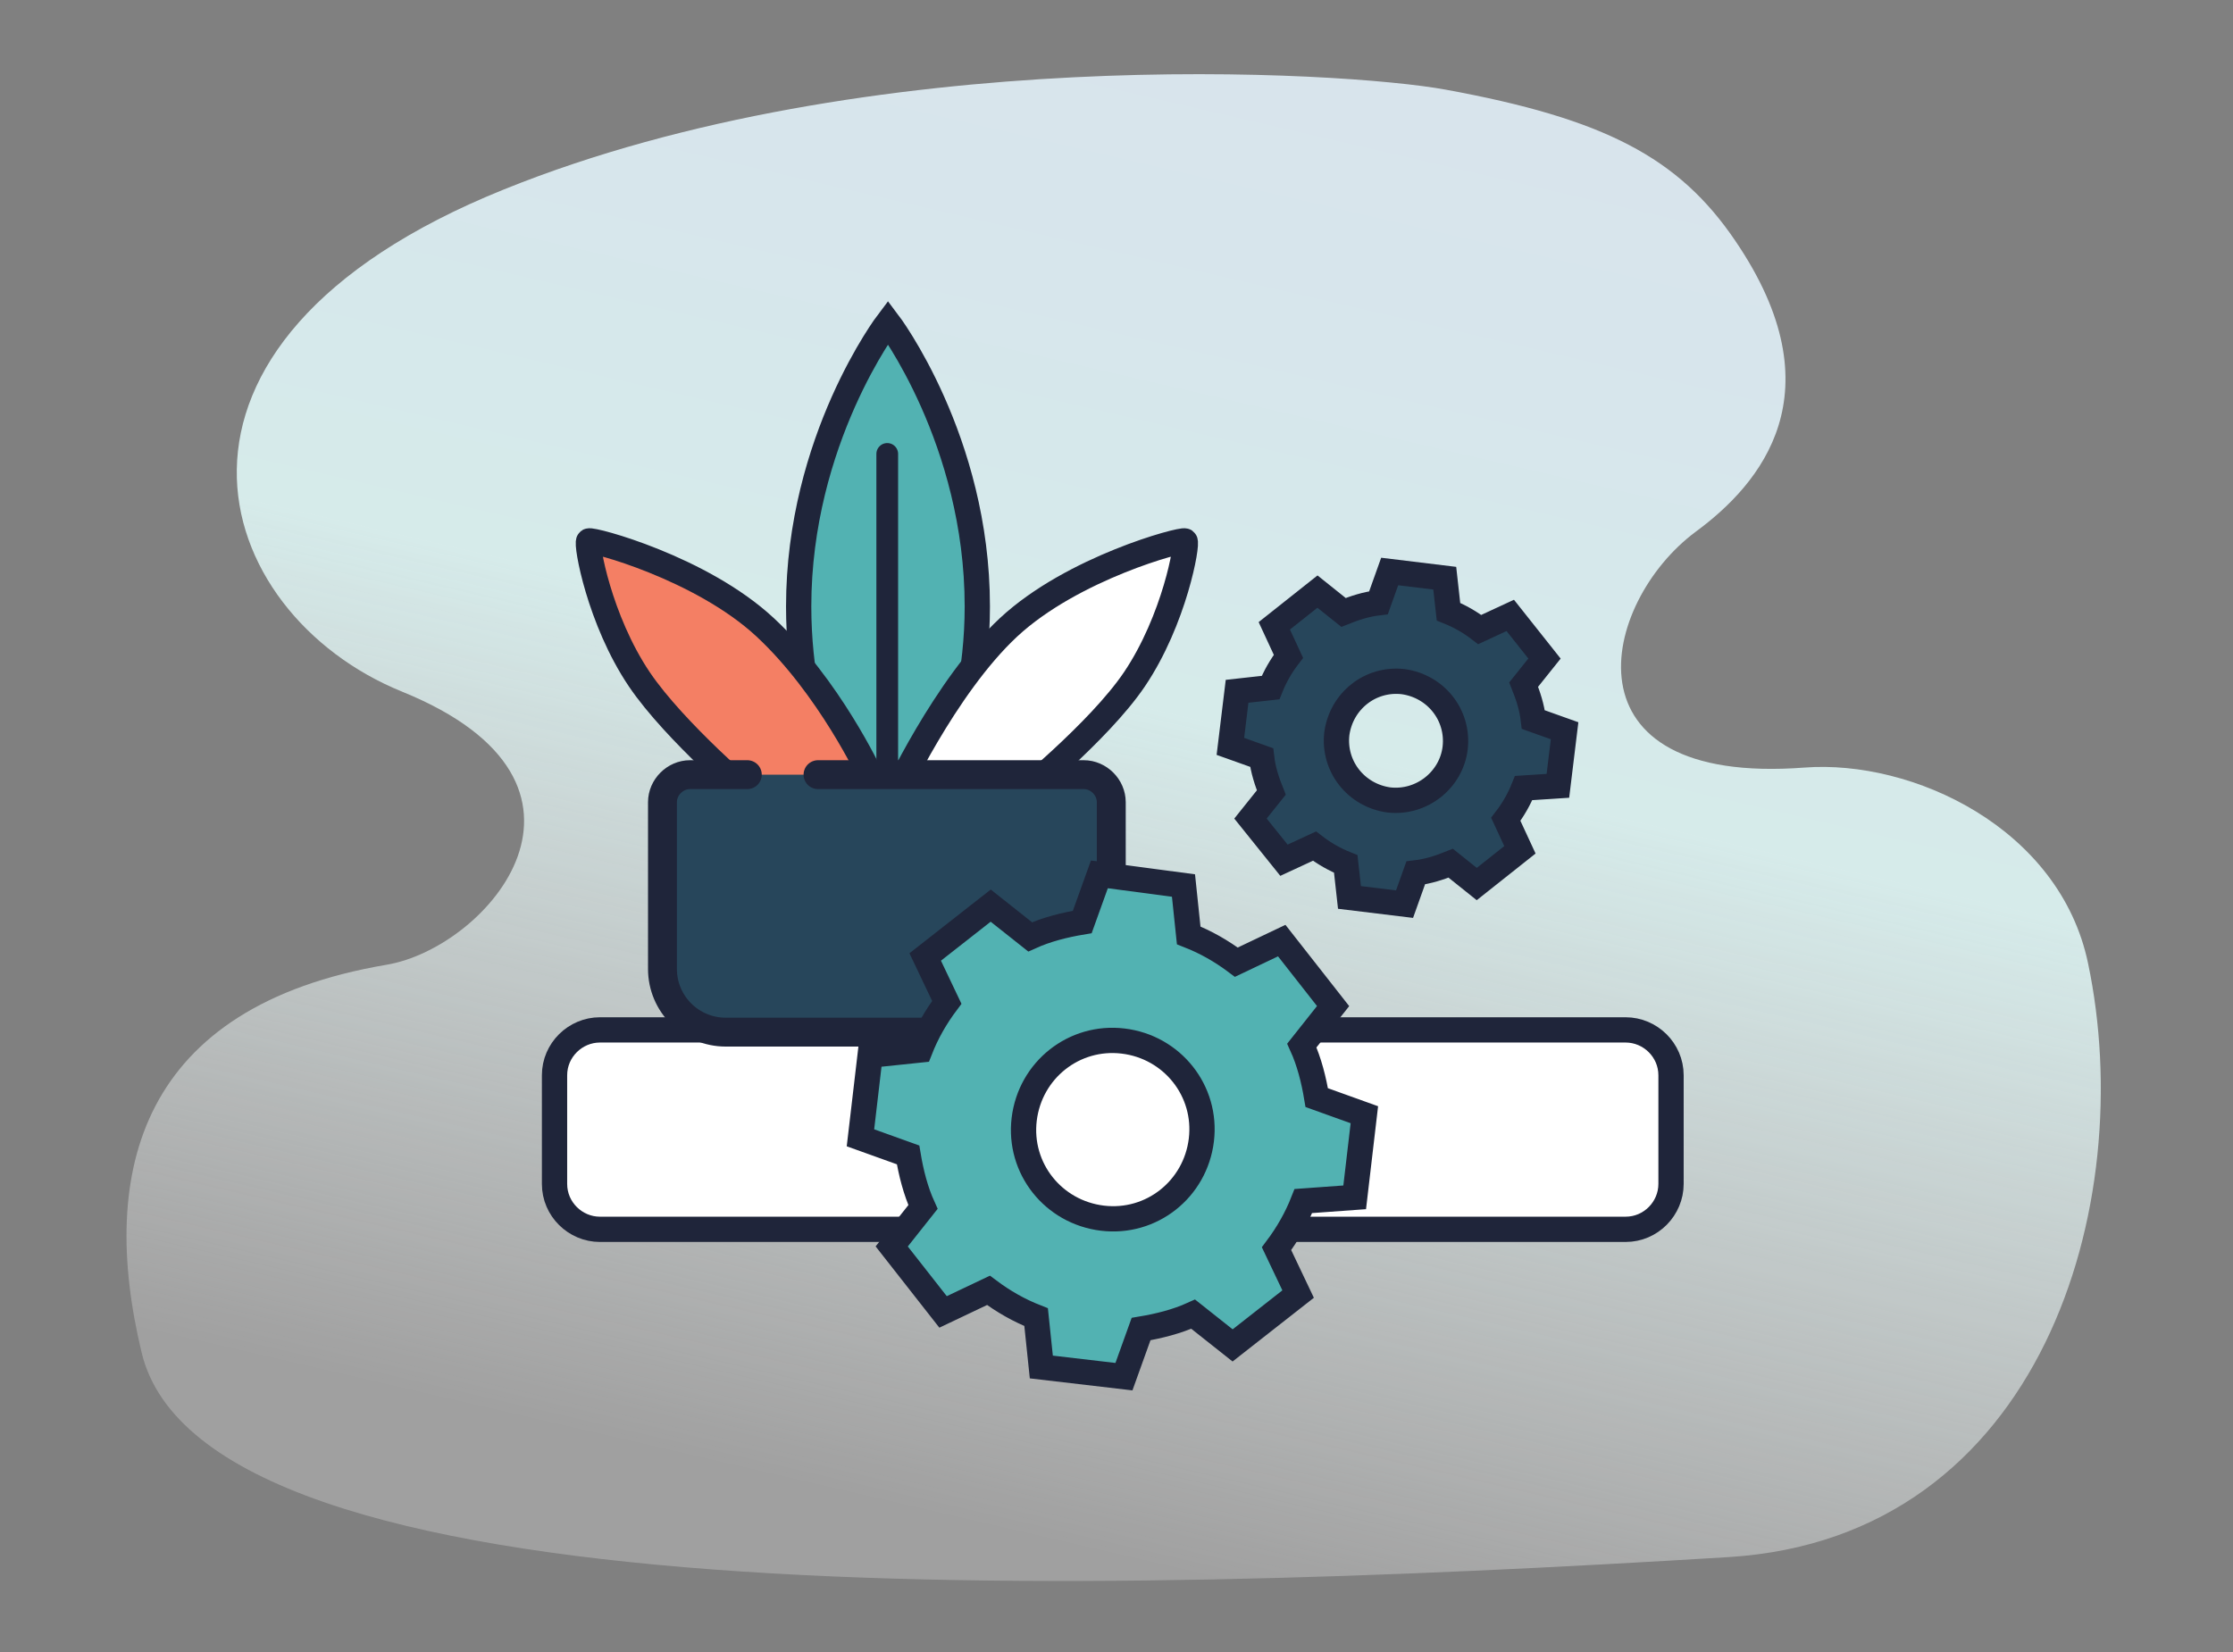
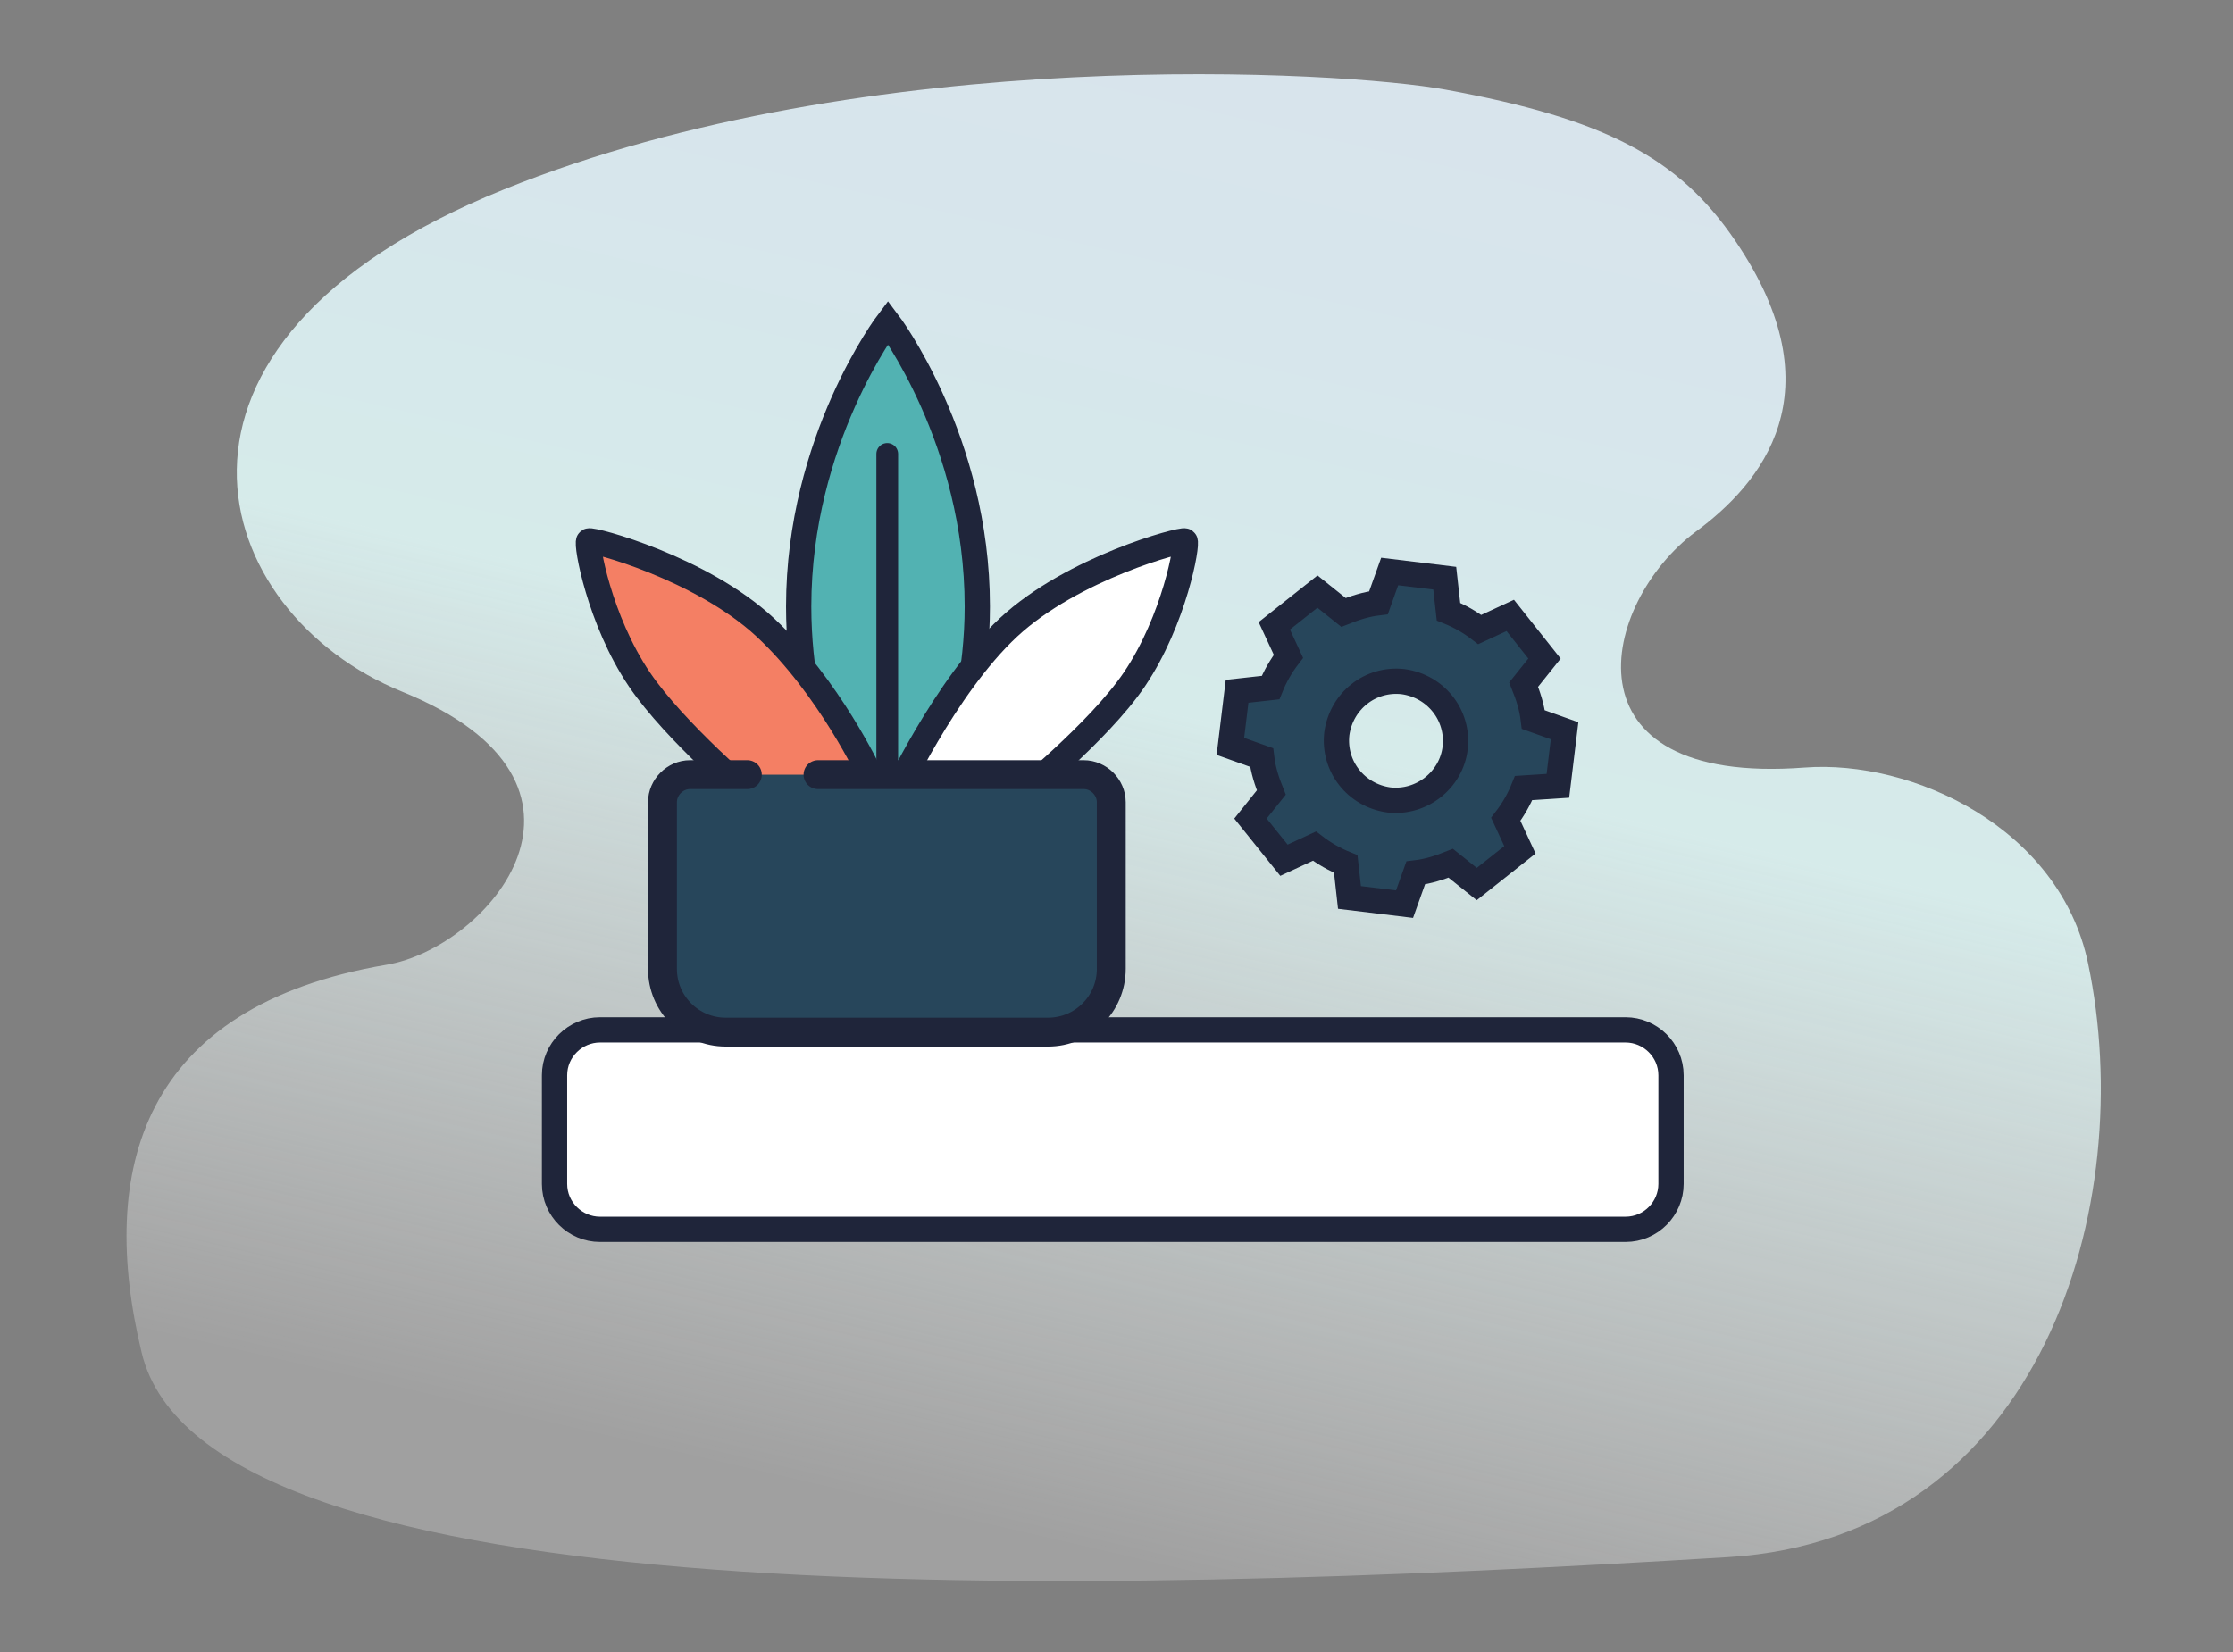
<svg xmlns="http://www.w3.org/2000/svg" version="1.1" id="produits" x="0px" y="0px" viewBox="0 0 300 222" style="enable-background:new 0 0 300 222;" xml:space="preserve">
  <rect x="0" y="0" width="300" height="222" fill="#808080" stroke="none" />
  <style type="text/css">
	.st0{opacity:0.88;}
	.st1{fill:url(#Tracé_1021-2_1_);}
	.st2{fill:#FFFFFF;stroke:#1F253A;stroke-width:3.396;stroke-linecap:round;stroke-linejoin:round;}
	.st3{fill:#52B2B2;stroke:#1F253A;stroke-width:3.396;stroke-linecap:round;stroke-miterlimit:10;}
	.st4{fill:#F47F64;stroke:#1F253A;stroke-width:3.396;stroke-linecap:round;stroke-miterlimit:10;}
	.st5{fill:#FFFFFF;stroke:#1F253A;stroke-width:3.396;stroke-linecap:round;stroke-miterlimit:10;}
	.st6{fill:#FFFFFF;stroke:#1F253A;stroke-width:2.92;stroke-linecap:round;stroke-miterlimit:10;}
	.st7{fill:#27465B;stroke:#1F253A;stroke-width:3.881;stroke-linecap:round;stroke-miterlimit:10;}
	
		.st8{fill-rule:evenodd;clip-rule:evenodd;fill:#52B2B2;stroke:#1F253A;stroke-width:3.396;stroke-linecap:round;stroke-miterlimit:10;}
	
		.st9{fill-rule:evenodd;clip-rule:evenodd;fill:#27465B;stroke:#1F253A;stroke-width:3.396;stroke-linecap:round;stroke-miterlimit:10;}
</style>
  <g id="Groupe_509_4_" transform="translate(88.126 51.248)">
    <g id="Calque_57-2_10_" transform="translate(0 0)" class="st0">
      <linearGradient id="Tracé_1021-2_1_" gradientUnits="userSpaceOnUse" x1="-185.576" y1="305.538" x2="-184.938" y2="307.636" gradientTransform="matrix(115.461 0 0 -88.19 21459.109 27096.287)">
        <stop offset="0" style="stop-color:#FFFFFF;stop-opacity:0.29" />
        <stop offset="0.569" style="stop-color:#E1F9F8" />
        <stop offset="1" style="stop-color:#E4F1FB" />
      </linearGradient>
      <path id="Tracé_1021-2_10_" class="st1" d="M-20.4-25.8c49-19.8,112.9-15.9,126.5-13.4c21.3,3.9,31.3,9.1,38.9,20.3    c13.9,20.4,3.4,32.7-5.3,39.1c-12.8,9.5-18.4,34.2,14.6,31.7c14.5-1.1,34.3,8.1,38.1,26.3c6.8,32.3-6.1,77.2-48.3,79.8    c-88.1,5.4-204.7,8.2-213.2-27.5C-75,106-69.2,84-36.2,78.4c13.7-2.3,32.6-24.3,2.1-36.7C-60,31.2-72-5-20.4-25.8z" />
    </g>
  </g>
  <g>
    <path class="st2" d="M80.6,138.4h137.8c3.3,0,6.1,2.7,6.1,6.1v14.6c0,3.3-2.7,6.1-6.1,6.1H80.6c-3.3,0-6.1-2.7-6.1-6.1v-14.6   C74.5,141.1,77.3,138.4,80.6,138.4z" />
    <g>
      <path class="st3" d="M127.2,104.1c2.2-6.2,4.1-13.9,4.1-22.6c0-22.4-12-38.2-12-38.2c0,0-12,15.8-12,38.2c0,8.7,1.8,16.4,4.1,22.6    H127.2z" />
      <path class="st4" d="M85.9,91.3c-5.4-8-7.2-18.3-6.8-18.6c0.4-0.3,15.1,3.6,23.7,11.6s14.1,19.8,14.1,19.8l1.4,3.2h-13.1h-4    C101.3,107.3,90.7,98.4,85.9,91.3z" />
      <path class="st5" d="M152.4,91.3c5.4-8,7.2-18.3,6.8-18.6c-0.4-0.3-15.1,3.6-23.7,11.6s-15.5,23-15.5,23h16.6    C136.5,107.3,147.6,98.4,152.4,91.3z" />
      <line class="st6" x1="119.2" y1="61" x2="119.2" y2="104.1" />
      <path class="st7" d="M109.9,104.1h35.7c2,0,3.7,1.7,3.7,3.7v22.4c0,4.7-3.8,8.5-8.5,8.5H97.5c-4.7,0-8.5-3.8-8.5-8.5v-22.4    c0-2,1.7-3.7,3.7-3.7h7.7" />
    </g>
-     <path class="st8" d="M175.1,161.4c-0.9,2.3-2.1,4.4-3.6,6.4l2.9,6.1l-8.8,6.9l-5.3-4.2c-2.2,1-4.6,1.6-7,2l-2.3,6.4l-11.1-1.3   l-0.7-6.7c-2.3-0.9-4.4-2.1-6.4-3.6l-6.1,2.9l-6.9-8.8l4.2-5.3c-1-2.2-1.6-4.6-2-7l-6.4-2.3l1.3-11.1l6.7-0.7   c0.9-2.3,2.1-4.4,3.6-6.4l-2.9-6.1l8.8-6.9l5.3,4.2c2.2-1,4.6-1.6,7-2l2.3-6.4L159,119l0.7,6.7c2.3,0.9,4.4,2.1,6.4,3.6l6.1-2.9   l6.9,8.8l-4.2,5.3c1,2.2,1.6,4.6,2,7l6.4,2.3l-1.3,11.1L175.1,161.4L175.1,161.4z M161.4,153.2c0.8-6.6-3.9-12.5-10.5-13.3   c-6.6-0.8-12.5,3.9-13.3,10.5c-0.8,6.6,3.9,12.5,10.5,13.3C154.7,164.5,160.6,159.8,161.4,153.2z" />
    <path class="st9" d="M204.7,105.9c-0.6,1.5-1.4,2.9-2.4,4.2l1.9,4.1l-5.8,4.6l-3.5-2.8c-1.5,0.6-3,1.1-4.7,1.3l-1.5,4.2l-7.4-0.9   l-0.5-4.5c-1.5-0.6-2.9-1.4-4.2-2.4l-4.1,1.9L168,110l2.8-3.5c-0.6-1.5-1.1-3-1.3-4.7l-4.2-1.5l0.9-7.4l4.5-0.5   c0.6-1.5,1.4-2.9,2.4-4.2l-1.9-4.1l5.8-4.6l3.5,2.8c1.5-0.6,3-1.1,4.7-1.3l1.5-4.2l7.4,0.9l0.5,4.5c1.5,0.6,2.9,1.4,4.2,2.4   l4.1-1.9l4.6,5.8l-2.8,3.5c0.6,1.5,1.1,3,1.3,4.7l4.2,1.5l-0.9,7.4L204.7,105.9L204.7,105.9z M195.5,100.5c0.5-4.4-2.6-8.3-7-8.9   c-4.4-0.5-8.3,2.6-8.9,7c-0.5,4.4,2.6,8.3,7,8.9C191,108,195,104.8,195.5,100.5z" />
  </g>
</svg>